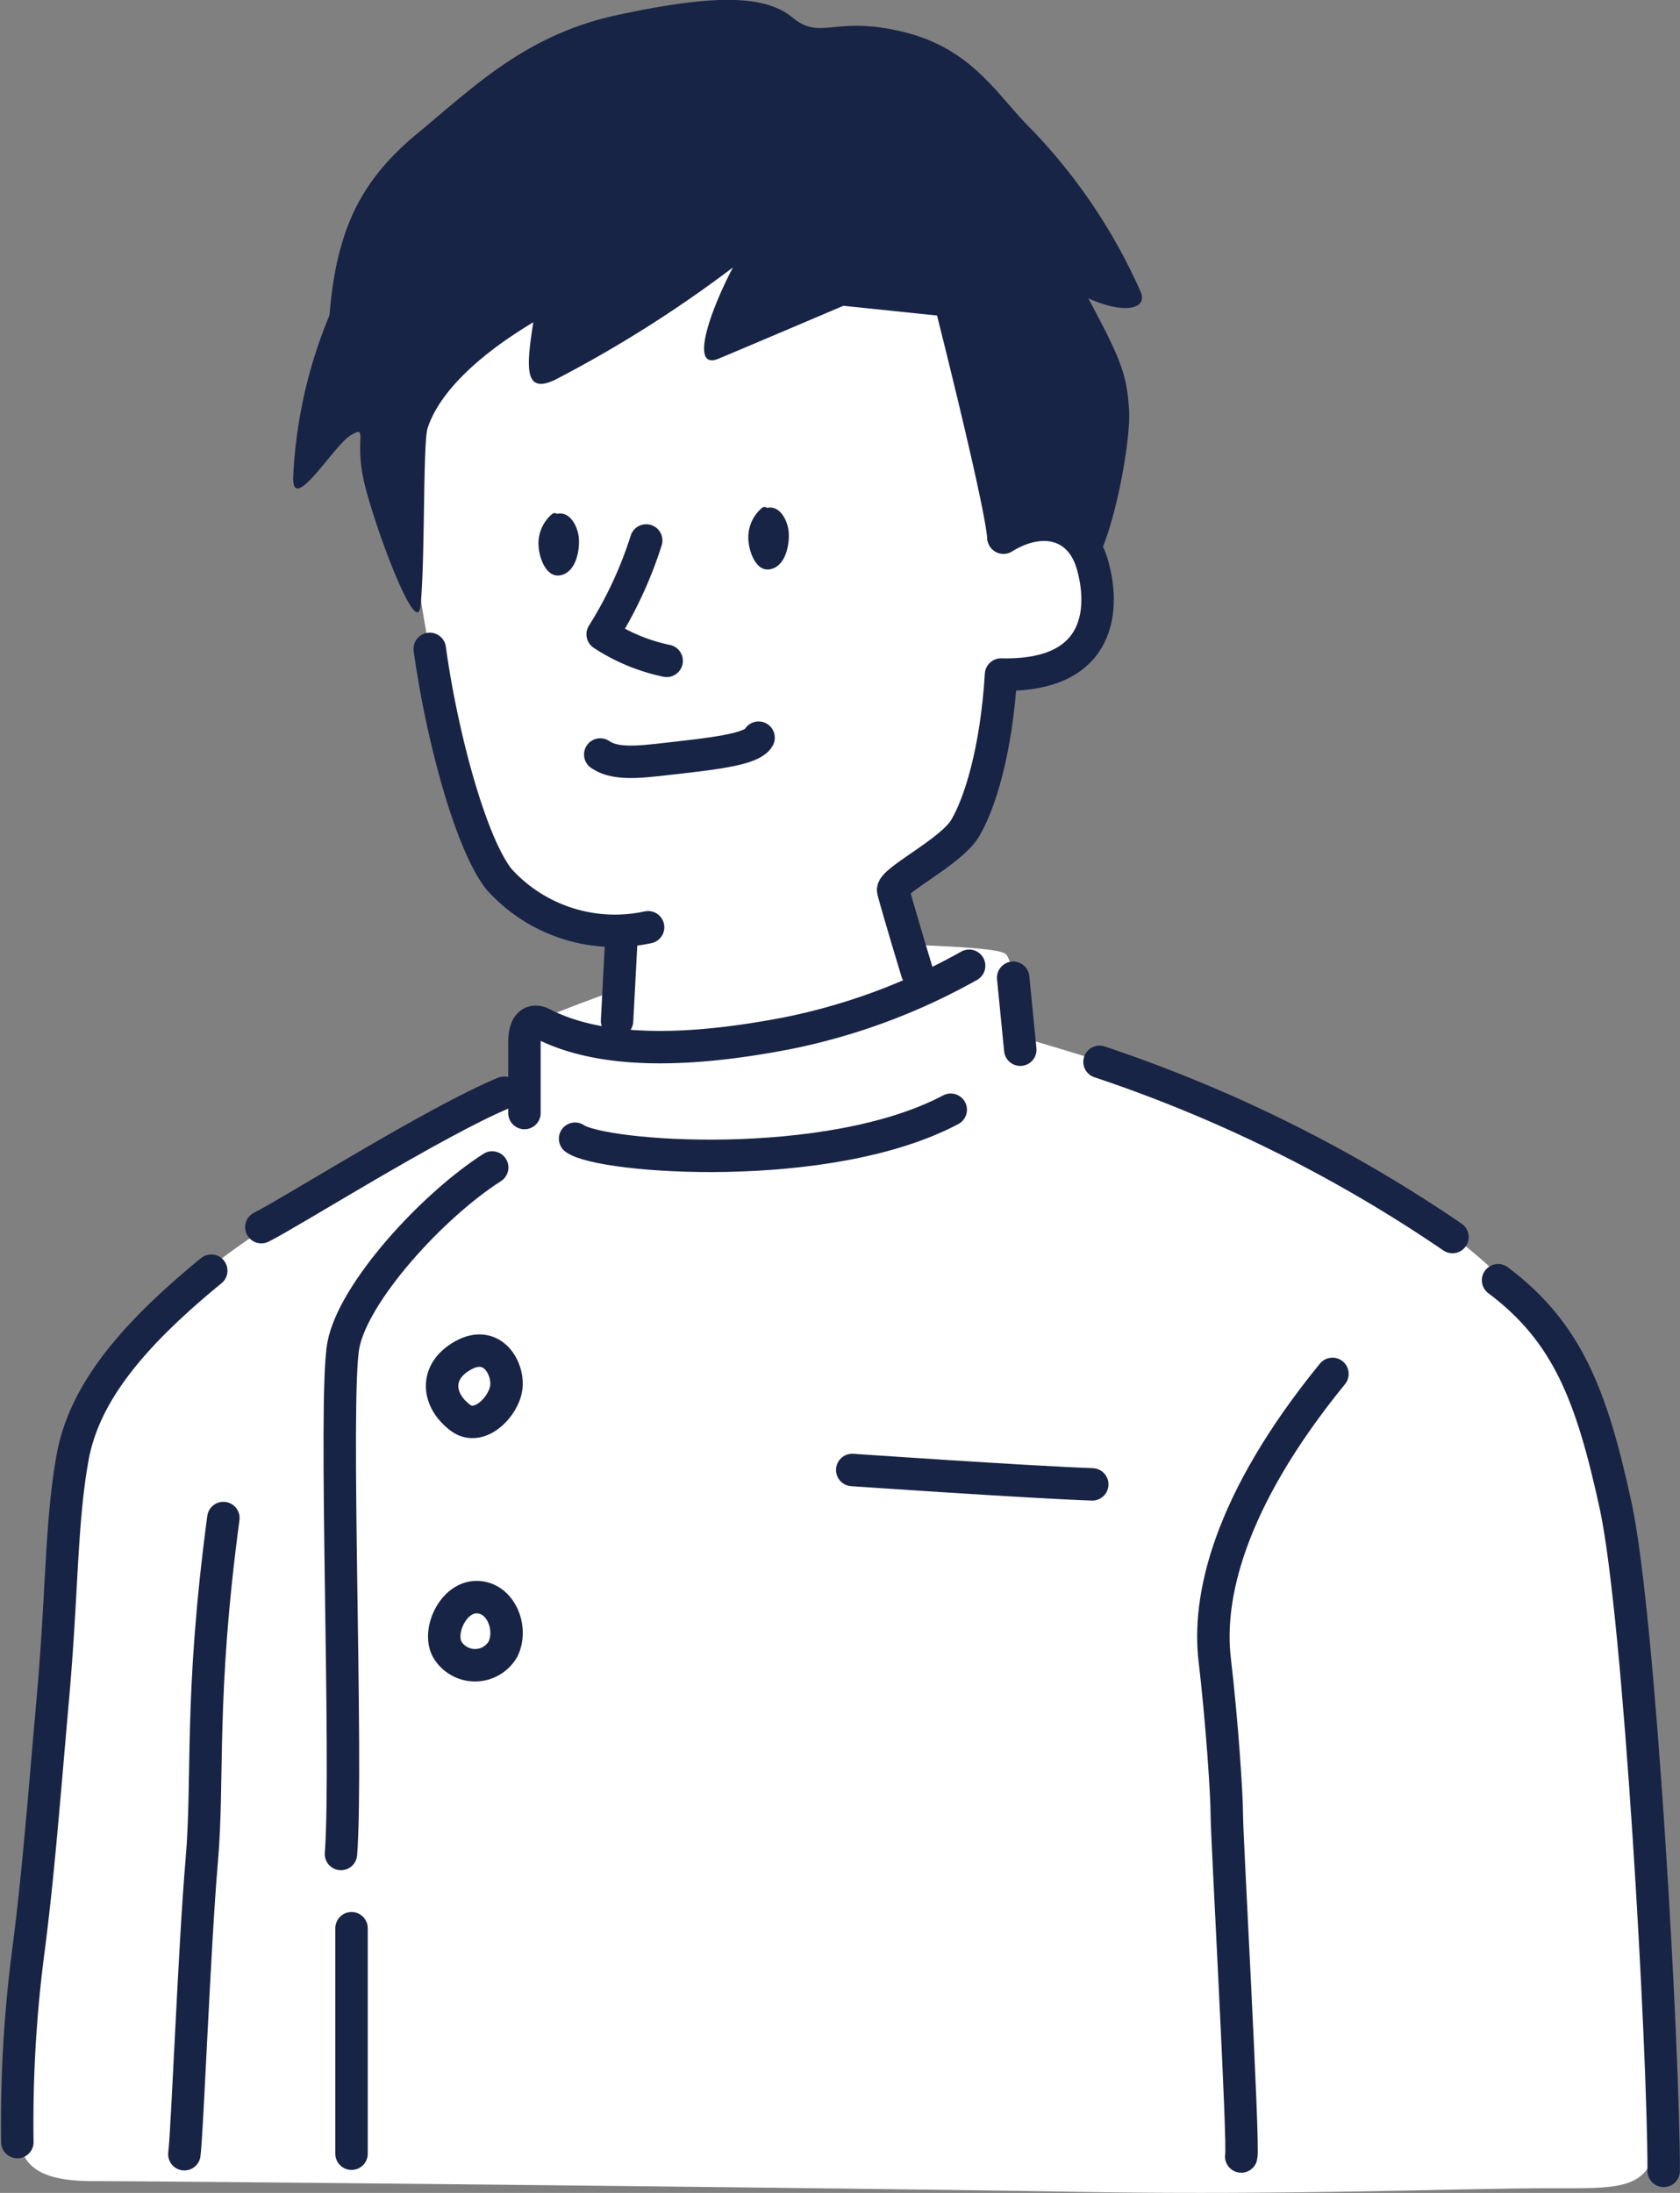
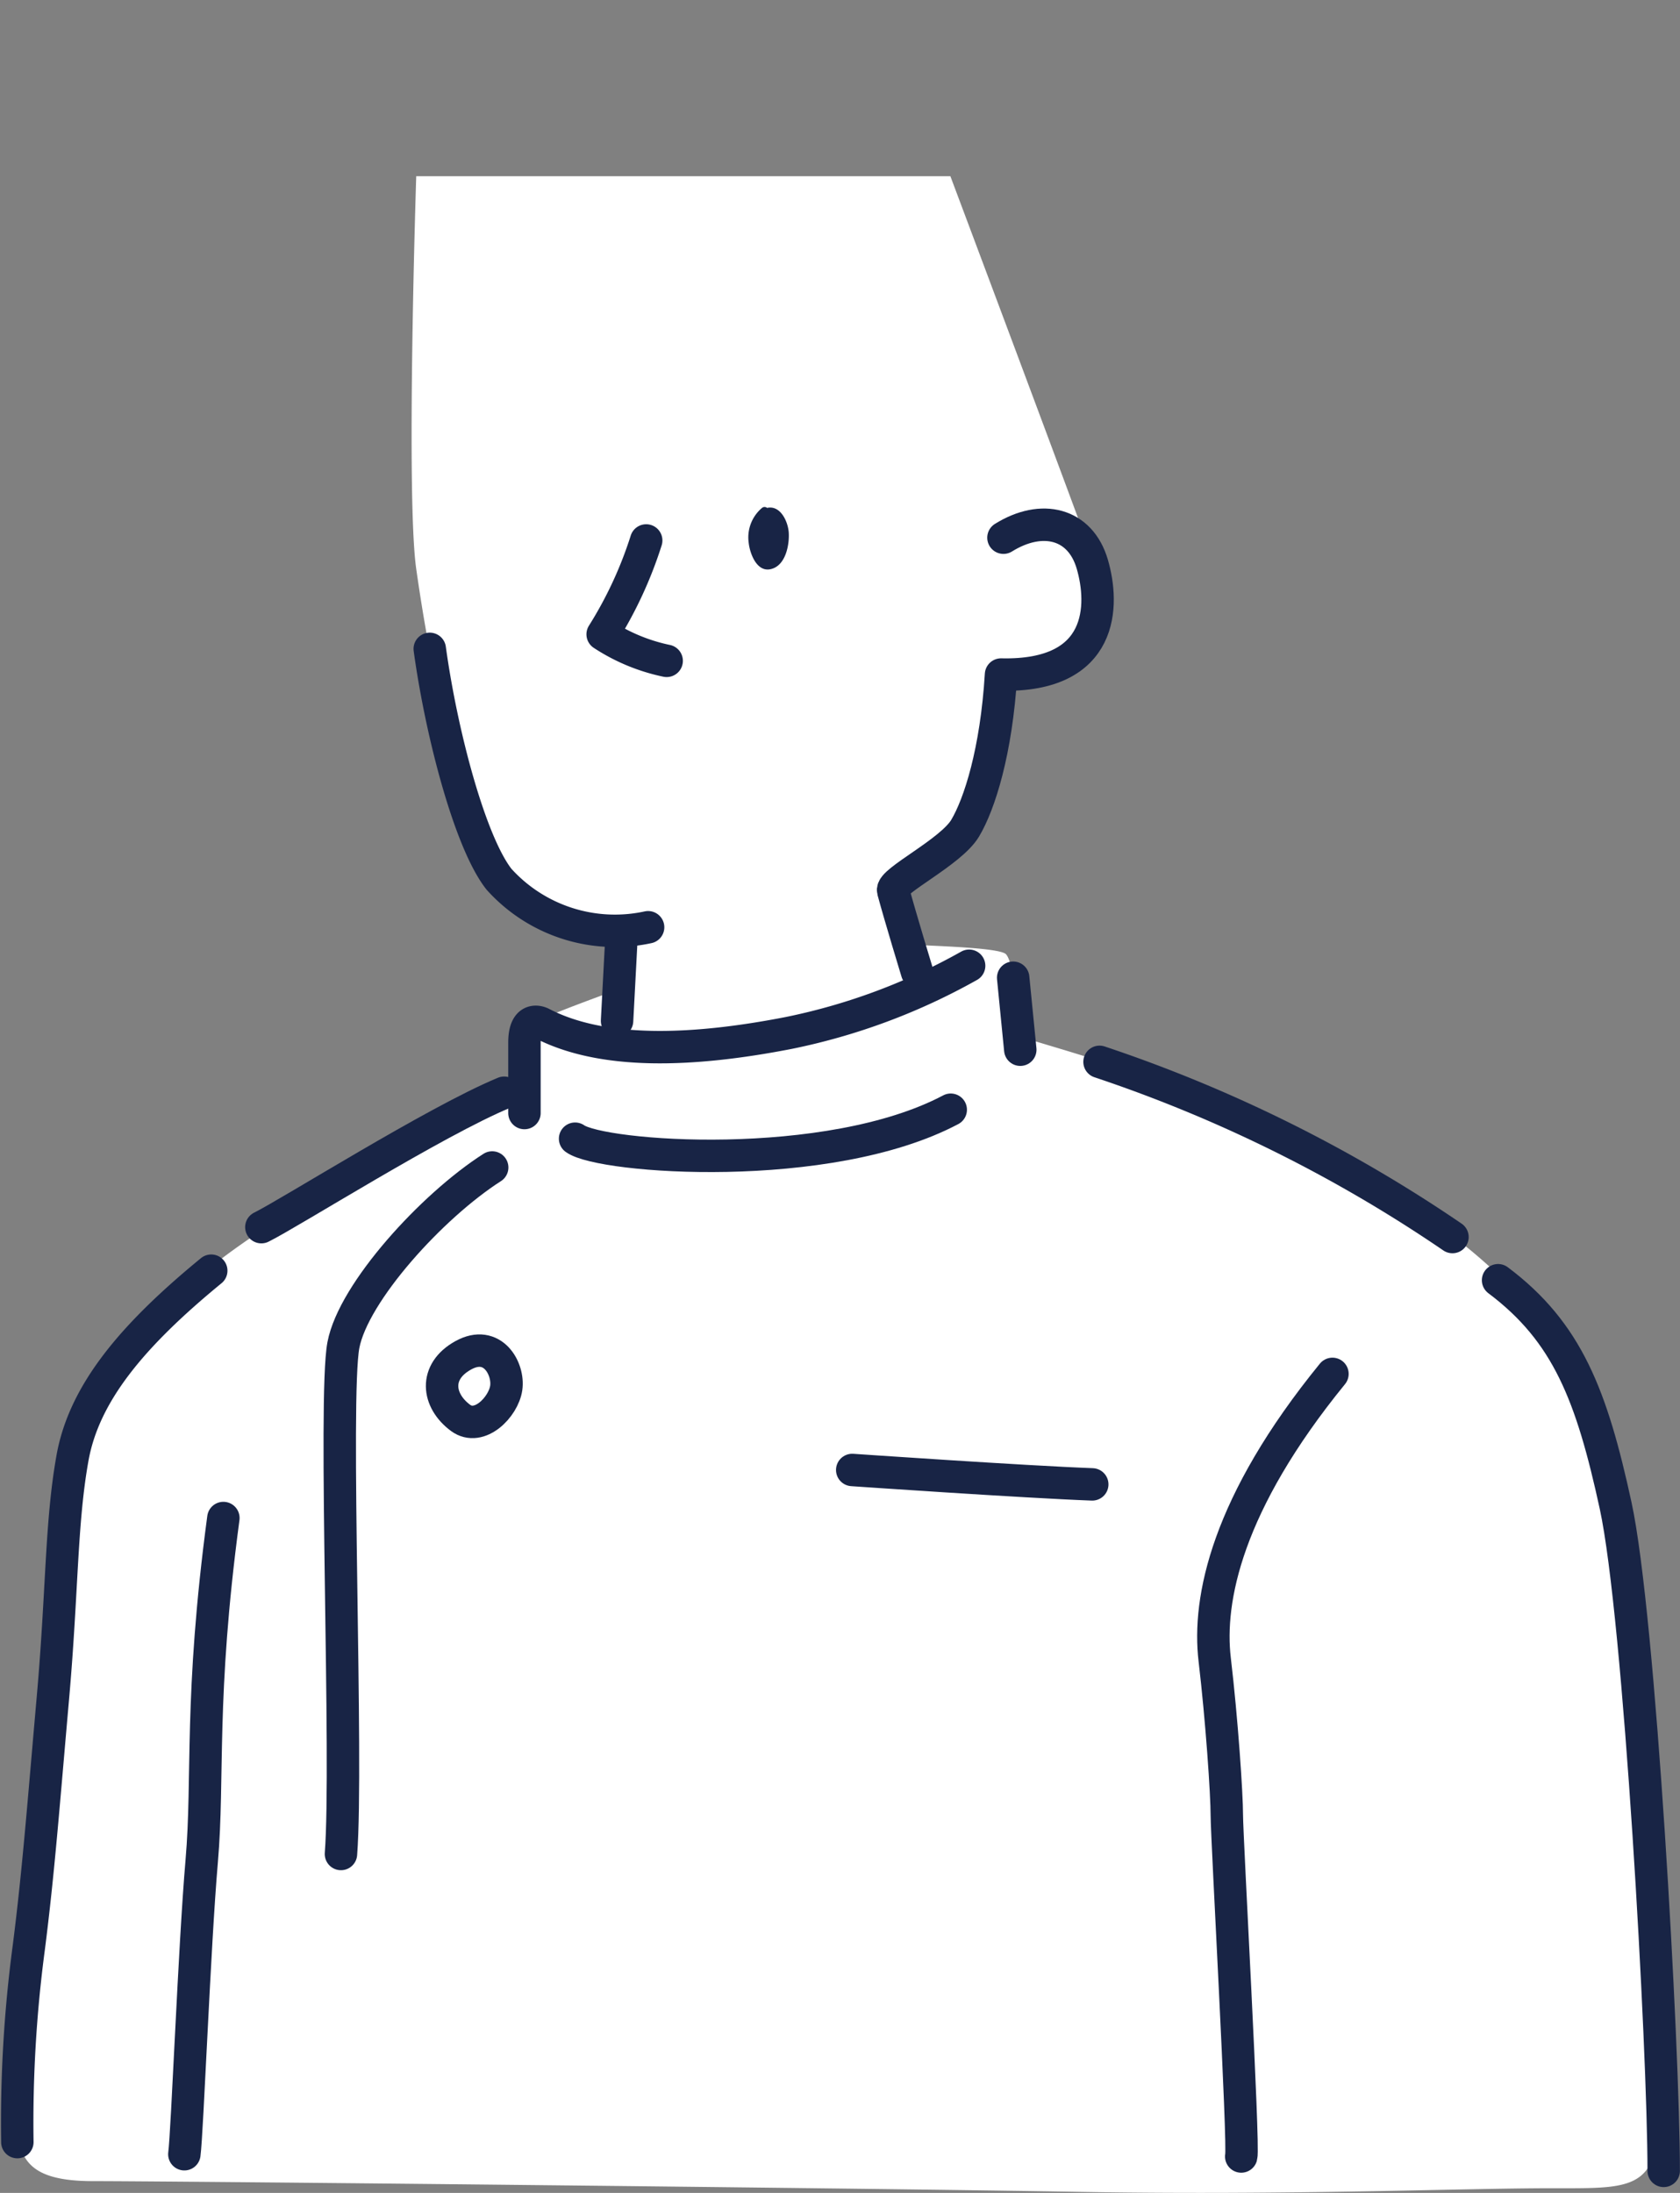
<svg xmlns="http://www.w3.org/2000/svg" viewBox="0 0 96.87 126.43">
  <rect x="0" y="0" width="96.87" height="126.43" fill="#808080" stroke="none" />
  <defs>
    <style>.cls-1{fill:#fff;}.cls-2{fill:#182445;}.cls-3{fill:none;stroke:#182445;stroke-linecap:round;stroke-linejoin:round;stroke-width:1.87px;}</style>
  </defs>
  <g id="レイヤー_2" data-name="レイヤー 2">
    <g id="レイヤー_2-2" data-name="レイヤー 2">
      <path class="cls-1" d="M1,119.93c-.09,3.74-.41,5.82,4.36,5.82s44.85.41,56.89.62,22-.21,27.2-.21,6.44.21,6.23-6.23-1.45-28-2.28-33S90.67,75.5,80.91,69.27s-18.55-8.37-22-9.48c-.41-3-.55-4.36-.9-4.77s-4.7-.49-5.4-.56a28.44,28.44,0,0,1-1-3.46c1.11-.62,3.53-2,4.5-3.74s1.25-5.88,1.53-8.3c2.07-.42,3.73-.21,4.56-1.52a5.58,5.58,0,0,0,.9-5c-.69-2-8.3-22.28-8.3-22.28H24S23.4,28.58,24,32.8A108.85,108.85,0,0,0,26.3,44.43c.56,2.07,1.46,5.81,3.6,7.26a11.7,11.7,0,0,0,5.89,1.94c0,2.15-.07,3.39-.07,3.39s-3.88,1.39-4.78,1.87-.55,3.46-.55,3.46C27,63.74,15.51,70.1,11.63,73.49s-6.3,6.3-7.06,9.07A55.16,55.16,0,0,0,3.46,92.73c-.07,2.29-.55,7.2-.9,10.11S1,117.1,1,119.93Z" />
      <path class="cls-2" d="M44.24,29.29a.23.23,0,0,0-.31,0,2.22,2.22,0,0,0-.76,2c.06.59.48,1.84,1.41,1.48.76-.29.94-1.43.9-2.06s-.47-1.59-1.24-1.43Z" />
-       <path class="cls-2" d="M32.14,29.64a.24.24,0,0,0-.31,0,2.22,2.22,0,0,0-.76,2c.06.59.48,1.83,1.41,1.48.77-.3.94-1.43.9-2.06s-.47-1.59-1.24-1.44Z" />
      <path class="cls-3" d="M37.26,31.16a23.45,23.45,0,0,1-2.51,5.41,10.72,10.72,0,0,0,3.69,1.53" />
-       <path class="cls-3" d="M34.61,43.5c1,.69,2.64.38,4.84.14,2.49-.28,4-.56,4.29-1.11" />
      <path class="cls-3" d="M57.86,31c2.22-1.38,4.43-.83,5.12,1.52s.7,6.51-5.26,6.37c-.27,4.43-1.24,7.47-2.07,8.86s-4.3,3.05-4.15,3.6c.41,1.52,1.38,4.7,1.38,4.7" />
-       <path class="cls-2" d="M19,18.17c.41-5.12,1.93-7.89,5.12-10.52S30.32,2,35.58.87,44-.38,45.68,1s2.36-.13,6.37.83,5.45,3.66,7.34,5.54a32.26,32.26,0,0,1,6.36,9.41c.48,1-.83,1.39-3,.42,1.94,3.6,2.21,4.43,2.35,6.37s-1,7.75-2.08,9c-1.1-1.93-2.49-2.21-6.09-1.38,0-1.52-2.9-13-2.9-13l-5.4-.56s-5.54,2.36-7.2,3.05-.55-2.63.83-5.26A71.38,71.38,0,0,1,32,21.9c-1.78.84-1.66-.69-1.25-3.32-4.84,2.91-5.81,5.26-6.09,6.09s-.14,7.48-.41,10.25c-.22,2.13-2.91-5.26-3.33-7.48s.28-2.91-.69-2.35-3.44,4.72-3.32,2.35A27.48,27.48,0,0,1,19,18.17Z" />
      <path class="cls-3" d="M24.78,37.41c.69,5,2.35,11.21,4,13.29a9,9,0,0,0,8.59,2.76" />
      <line class="cls-3" x1="35.85" y1="53.74" x2="35.58" y2="58.86" />
      <path class="cls-3" d="M55.88,55.68A35.76,35.76,0,0,1,45.5,59.55C39.82,60.66,34.7,60.8,31.24,59c0,0-1-.55-1,1.11v4.06" />
      <line class="cls-3" x1="58.42" y1="56.37" x2="58.83" y2="60.52" />
      <path class="cls-3" d="M33.16,65.65c1.52,1.1,14.6,2.07,21.66-1.67" />
      <path class="cls-3" d="M49.14,84.75s10,.69,13.84.83" />
      <path class="cls-3" d="M63.4,61.22a82.34,82.34,0,0,1,20.35,10.1" />
      <path class="cls-3" d="M86.38,73.81c4,3,5.4,6.65,6.78,13s2.77,31.29,2.77,38.35" />
      <path class="cls-3" d="M76.83,79.21c-6.09,7.47-7.2,13-6.79,16.47s.7,7.75.7,9,1,19.1.83,19.65" />
      <path class="cls-3" d="M28.38,67.31c-3.46,2.21-8,7.19-8.58,10.24s.27,24-.14,29.34" />
-       <line class="cls-3" x1="20.27" y1="111.17" x2="20.27" y2="124.17" />
      <path class="cls-3" d="M26.56,81.75c-1.35-1-1.55-2.67.15-3.61s2.64.78,2.48,1.88S27.64,82.54,26.56,81.75Z" />
-       <path class="cls-3" d="M25.85,95.19c-.69-1,.23-3.11,1.63-3.11s2.11,1.81,1.52,3A1.86,1.86,0,0,1,25.85,95.19Z" />
      <path class="cls-3" d="M29.07,63c-4,1.66-12.32,6.92-14,7.75" />
      <path class="cls-3" d="M12.18,73.26c-4.56,3.74-7.33,7.06-8,10.8S3.6,91.67,3.05,97.9s-.83,10-1.39,14.39A76.43,76.43,0,0,0,1,123.5" />
      <path class="cls-3" d="M12.88,87.52c-1.39,10.38-.83,14.94-1.25,19.79s-.83,15.64-1,16.89" />
    </g>
  </g>
</svg>